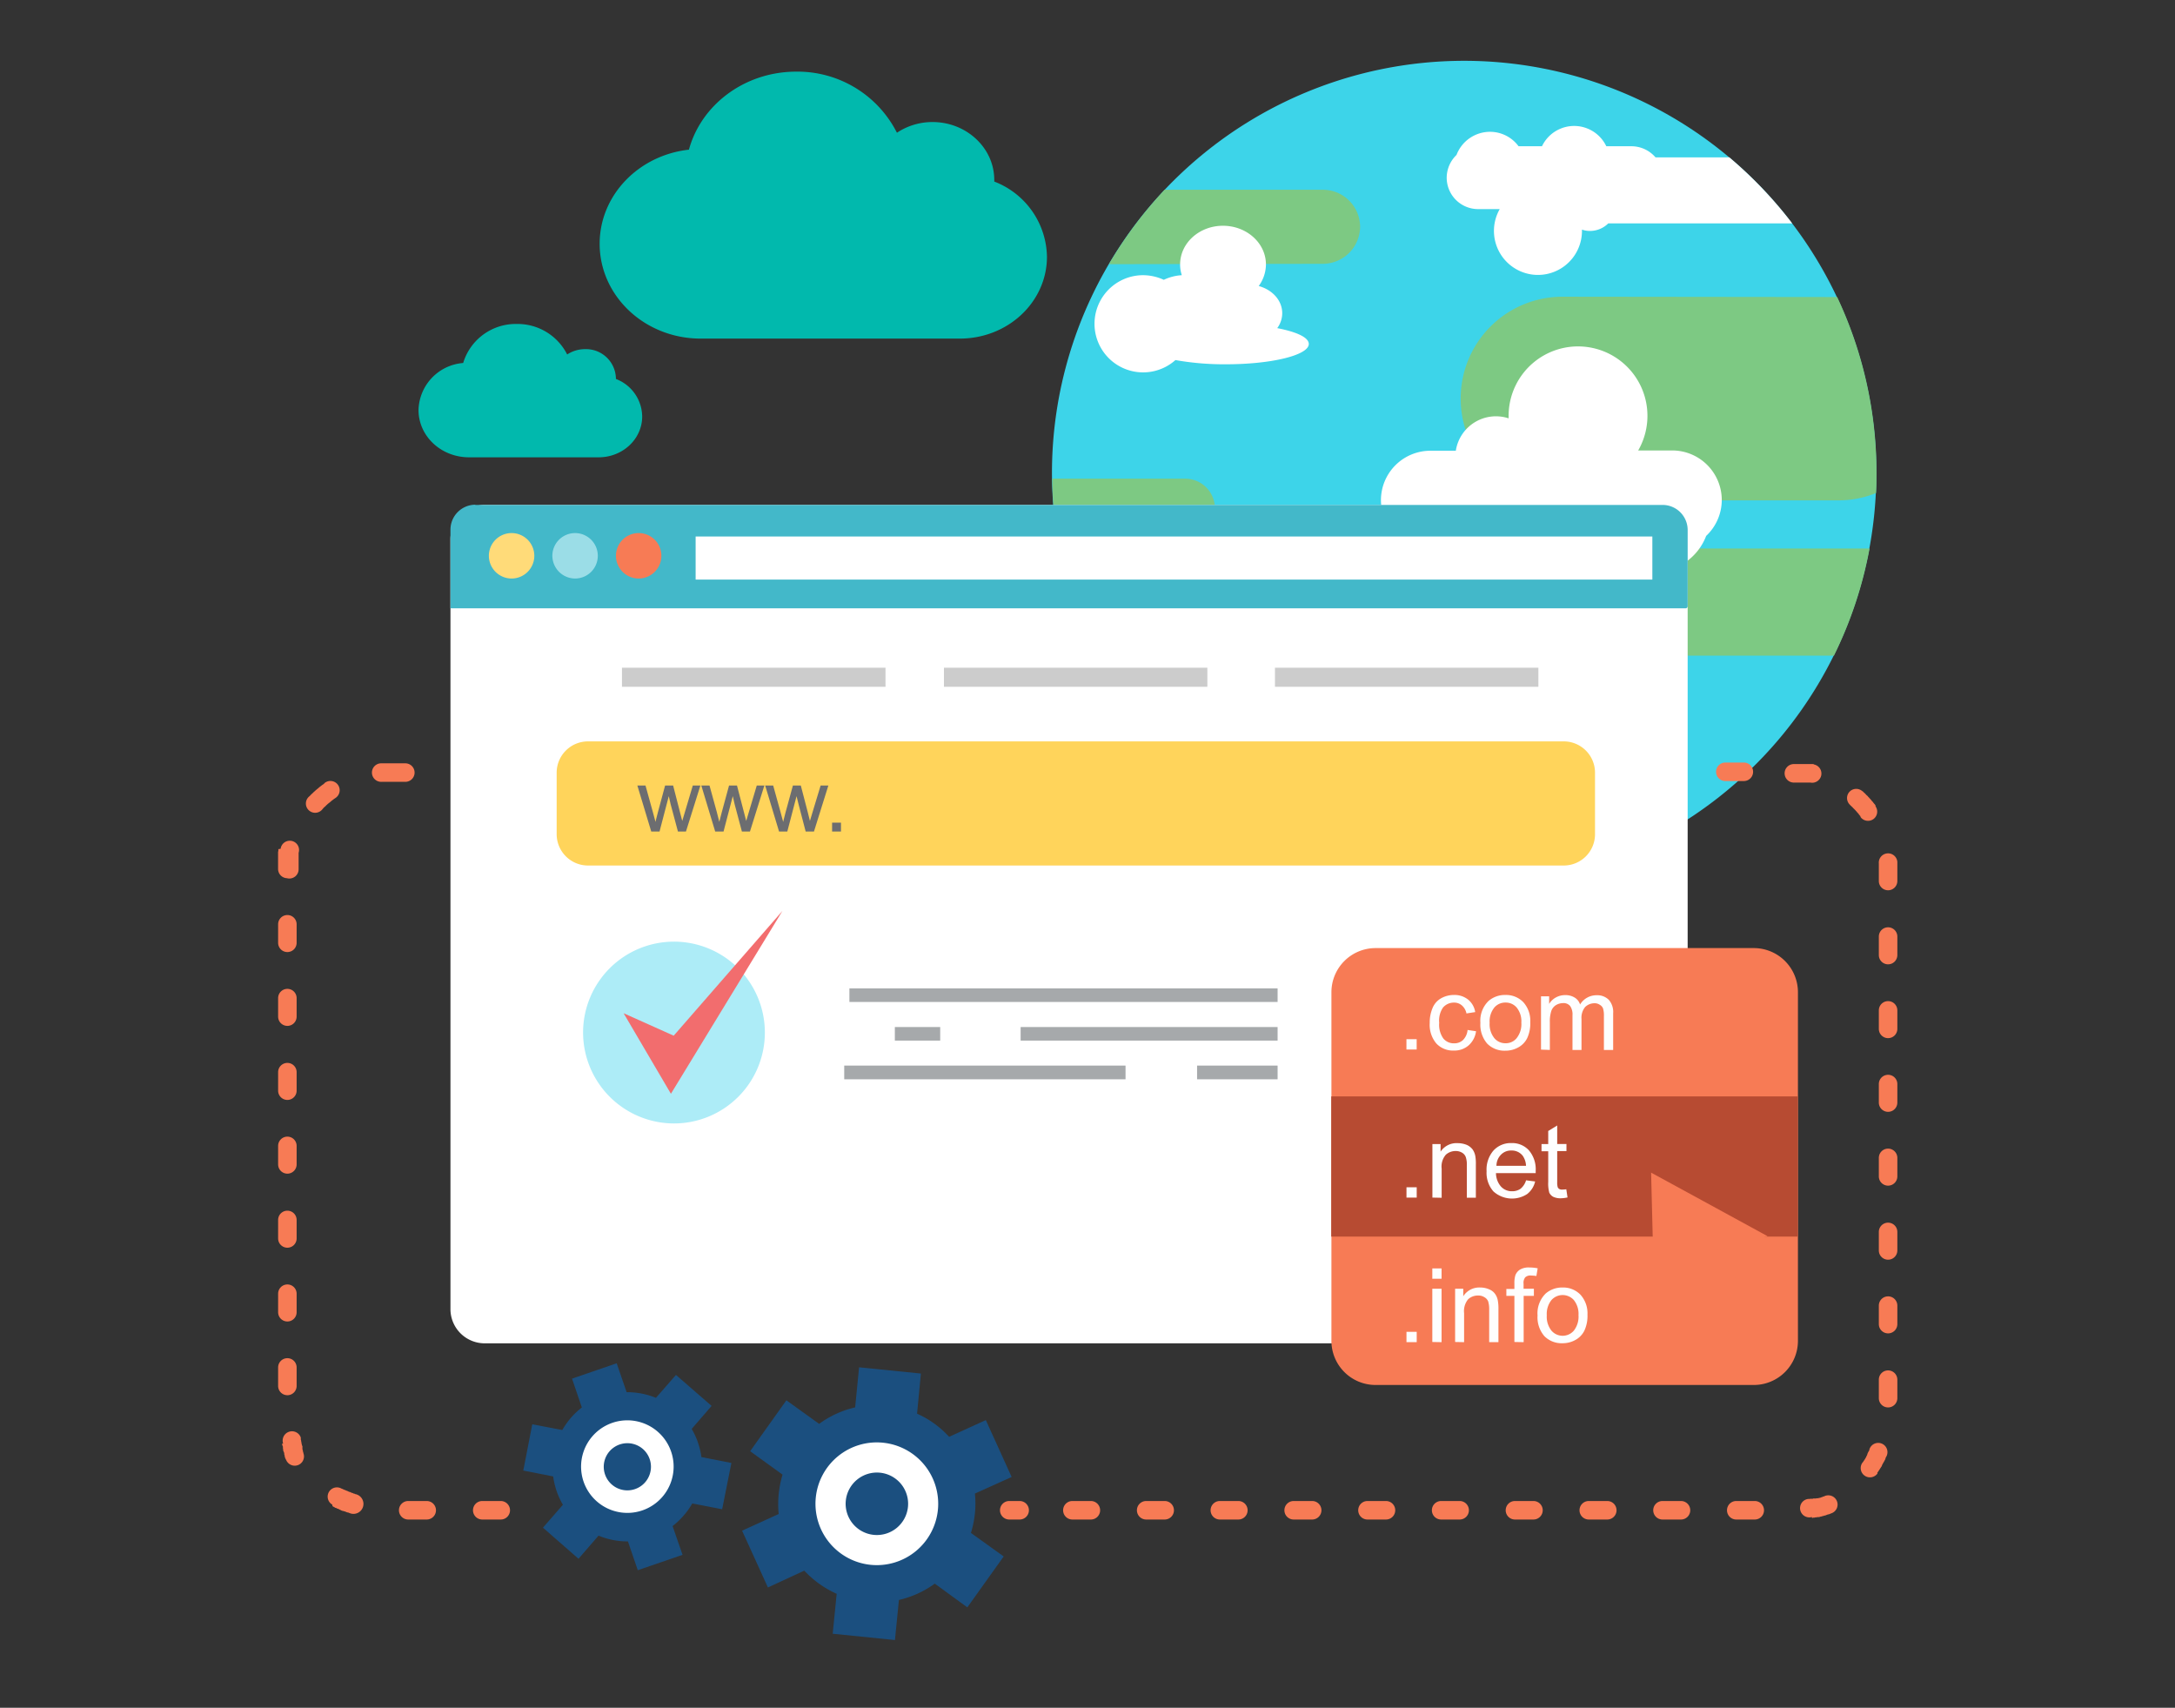
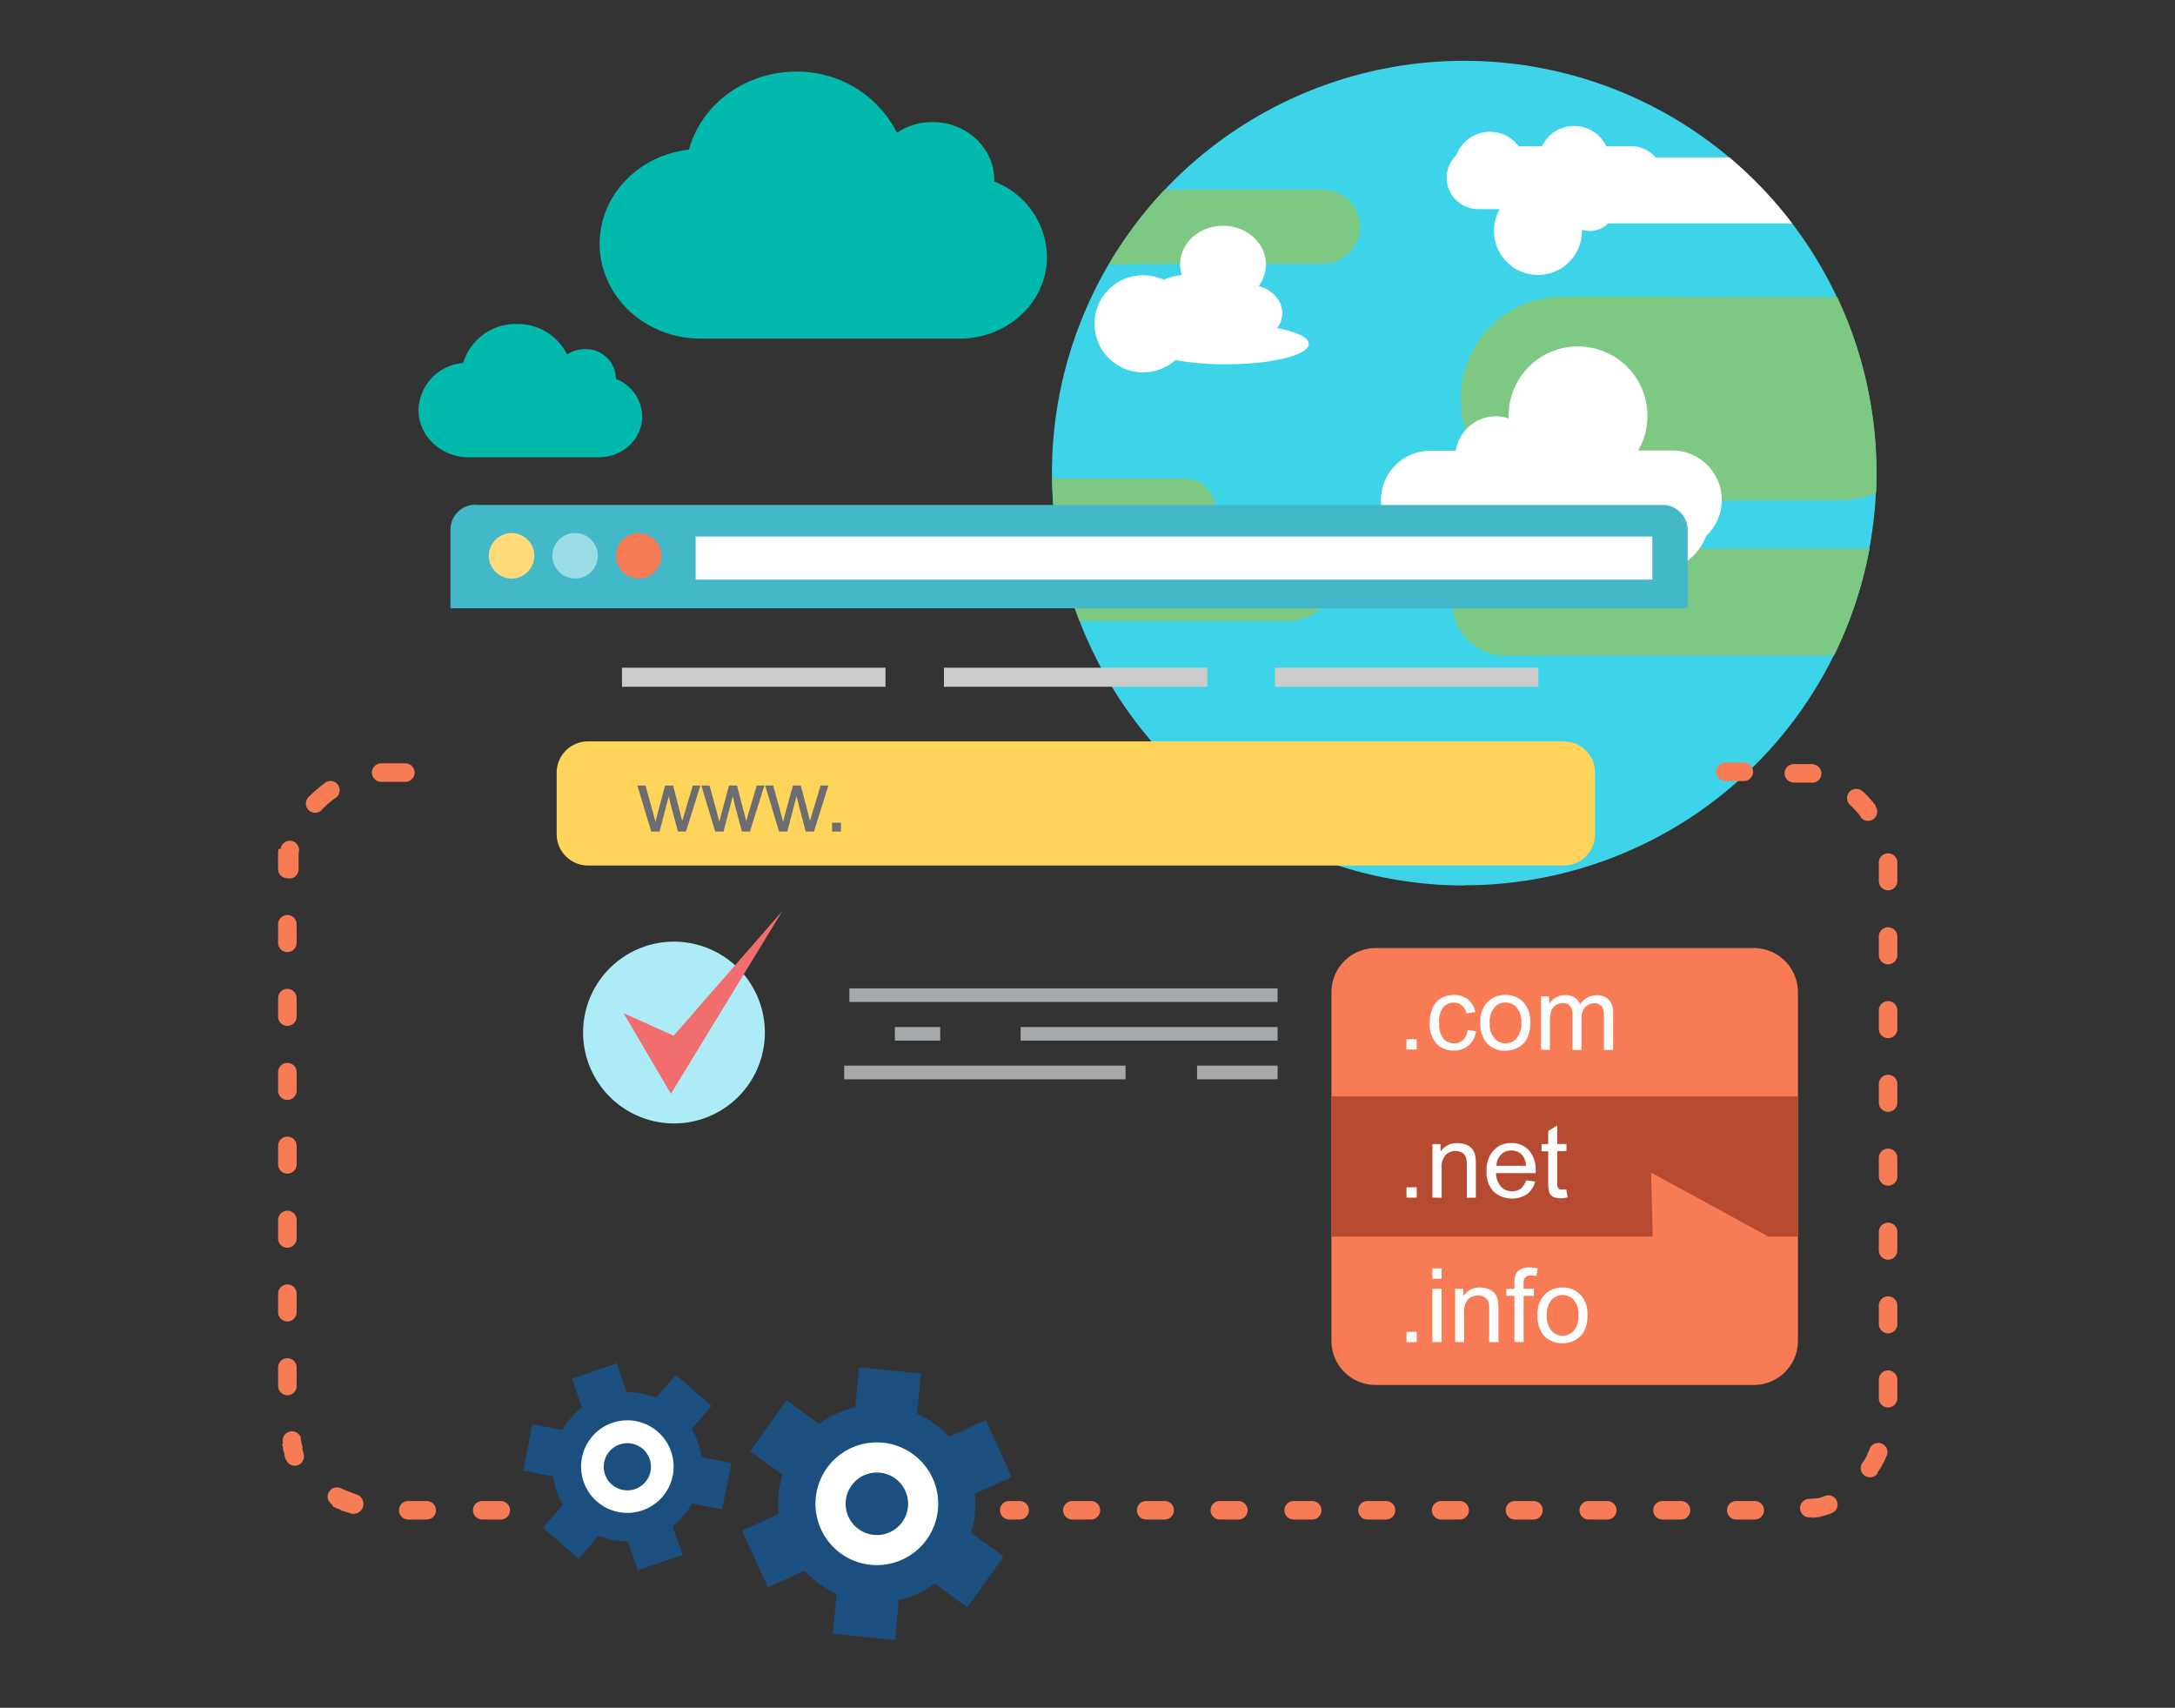
<svg xmlns="http://www.w3.org/2000/svg" id="Layer_1" data-name="Layer 1" width="470" height="369" viewBox="0 0 470 369">
  <rect x="0" y="0" width="470" height="369" fill="#333333" stroke="none" />
  <defs>
    <style>.cls-1{fill:#3dd4e9;}.cls-1,.cls-11,.cls-12,.cls-13,.cls-16,.cls-17,.cls-19,.cls-2,.cls-3,.cls-4,.cls-5,.cls-6,.cls-7,.cls-9{fill-rule:evenodd;}.cls-2{fill:#7dc983;}.cls-3,.cls-8{fill:#fff;}.cls-4{fill:#43b8c9;}.cls-5{fill:#ffdb79;}.cls-6{fill:#9bdde7;}.cls-18,.cls-7{fill:#f77b55;}.cls-9{fill:#ffd45b;}.cls-10{fill:#ccc;}.cls-11{fill:#6c6d70;}.cls-12{fill:#adecf7;}.cls-13{fill:#f26d6e;}.cls-14{fill:#a6a9ab;}.cls-15{fill:#b74b32;}.cls-16{fill:#fefefe;}.cls-17{fill:#1b4f7f;}.cls-19{fill:#01b9ad;}</style>
  </defs>
  <title>1</title>
  <g id="Domain_Checker" data-name="Domain Checker">
    <path class="cls-1" d="M316.4,191.28a89.07,89.07,0,1,0-89.08-89,89.23,89.23,0,0,0,89.08,89.05Z" />
    <path class="cls-2" d="M404,118.51a88.37,88.37,0,0,1-7.7,23.16H325.38a11.61,11.61,0,0,1-11.59-11.56h0a11.63,11.63,0,0,1,11.59-11.6Zm-7-54.33a89,89,0,0,1,8.5,38.05c0,1.45,0,2.88-.1,4.3a21.39,21.39,0,0,1-8.17,1.58H337.64a22,22,0,0,1-22-22h0a22,22,0,0,1,22-22Zm-163.73,70a88.25,88.25,0,0,1-5.88-30.75h28.76a6.41,6.41,0,0,1,6.38,6.38h0a6.42,6.42,0,0,1-.57,2.62h16.39a10.92,10.92,0,0,1,10.89,10.89h0a10.9,10.9,0,0,1-10.89,10.86Zm6.36-77.1A89.57,89.57,0,0,1,251.67,41h34.24a8.05,8.05,0,0,1,8,8h0a8.07,8.07,0,0,1-8,8Z" />
    <path class="cls-3" d="M357.33,123.62a12.16,12.16,0,0,0,11.36-7.83,10.66,10.66,0,0,0,3.37-7.78h0a10.71,10.71,0,0,0-10.69-10.68H354A15,15,0,1,0,326,90c0,.13,0,.26,0,.39a8.77,8.77,0,0,0-11.41,7h-5.53A10.69,10.69,0,0,0,298.41,108h0a10.7,10.7,0,0,0,10.68,10.69h8.61a12.14,12.14,0,0,0,21.92,0h8a12.11,12.11,0,0,0,9.75,4.92ZM373.69,34a90.85,90.85,0,0,1,13.59,14.27H347.53a5.61,5.61,0,0,1-3.95,1.63,5.15,5.15,0,0,1-1.73-.29v.26a9.51,9.51,0,1,1-17.77-4.69h-4.69a6.79,6.79,0,0,1-6.77-6.77h0a6.86,6.86,0,0,1,2.12-4.93,7.75,7.75,0,0,1,7.22-5,7.66,7.66,0,0,1,6.19,3.12h5.06a7.7,7.7,0,0,1,13.9,0h5.47A6.86,6.86,0,0,1,357.74,34ZM247,59.46a10.88,10.88,0,0,1,4.49,1,10.43,10.43,0,0,1,3.89-1,7.31,7.31,0,0,1-.37-2.31c0-4.64,4.15-8.37,9.26-8.37s9.29,3.73,9.29,8.37A8,8,0,0,1,272,61.8c3,.83,5.08,3.14,5.08,5.88A5.48,5.48,0,0,1,276,70.9c4.15.8,6.82,2,6.82,3.42,0,2.41-8,4.39-17.92,4.39A60.57,60.57,0,0,1,254,77.8a10.5,10.5,0,1,1-7-18.34Z" />
-     <path class="cls-3" d="M104.71,109.1H357.3a7.42,7.42,0,0,1,7.39,7.39V282.88a7.4,7.4,0,0,1-7.39,7.37H104.71a7.4,7.4,0,0,1-7.37-7.37V116.49a7.42,7.42,0,0,1,7.37-7.39Z" />
    <path class="cls-4" d="M102.71,109.1H359.3a5.42,5.42,0,0,1,5.39,5.39V131a.45.45,0,0,1-.46.44H97.34v-17a5.4,5.4,0,0,1,5.37-5.39Z" />
    <path class="cls-5" d="M110.54,125a4.91,4.91,0,1,0-4.9-4.91,4.92,4.92,0,0,0,4.9,4.91Z" />
    <path class="cls-6" d="M124.26,125a4.91,4.91,0,1,0-4.9-4.91,4.94,4.94,0,0,0,4.9,4.91Z" />
    <path class="cls-7" d="M138,125a4.91,4.91,0,1,0-4.9-4.91A4.92,4.92,0,0,0,138,125Z" />
    <rect class="cls-8" x="150.32" y="115.92" width="206.74" height="9.31" />
    <path class="cls-9" d="M127.06,160.19H337.93a6.76,6.76,0,0,1,6.74,6.74v13.33a6.76,6.76,0,0,1-6.74,6.75H127.06a6.78,6.78,0,0,1-6.77-6.75V166.93a6.77,6.77,0,0,1,6.77-6.74Z" />
    <rect class="cls-10" x="203.98" y="144.27" width="56.92" height="4.12" />
    <rect class="cls-10" x="134.4" y="144.27" width="56.95" height="4.12" />
    <rect class="cls-10" x="275.51" y="144.27" width="56.92" height="4.12" />
    <path class="cls-11" d="M140.73,179.67l-3-9.94h1.76l1.59,5.74.57,2.12c0-.1.18-.78.51-2.05l1.56-5.81h1.74l1.48,5.76.49,1.89.57-1.91,1.71-5.74h1.64l-3.12,9.94h-1.73l-1.59-5.94-.39-1.71-2,7.65Zm13.82,0-3-9.94h1.77l1.58,5.74.54,2.12c0-.1.21-.78.52-2.05l1.58-5.81h1.72l1.5,5.76.49,1.89.57-1.91,1.71-5.74h1.64l-3.11,9.94h-1.74l-1.58-5.94-.39-1.71-2,7.65Zm13.8,0-3-9.94h1.73l1.59,5.74.57,2.12c0-.1.2-.78.51-2.05l1.59-5.81h1.71l1.5,5.76.47,1.89.57-1.91,1.74-5.74H179l-3.11,9.94H174.1l-1.55-5.94-.42-1.71-2,7.65Zm11.46,0v-1.92h1.92v1.92Z" />
    <path class="cls-12" d="M145.66,242.74A19.64,19.64,0,1,0,126,223.11a19.67,19.67,0,0,0,19.64,19.63Z" />
    <polygon class="cls-13" points="134.76 218.93 144.98 236.33 169.07 196.83 145.58 223.78 134.76 218.93" />
    <rect class="cls-14" x="183.55" y="213.56" width="92.53" height="2.93" />
    <rect class="cls-14" x="220.55" y="221.91" width="55.53" height="2.93" />
    <rect class="cls-14" x="182.43" y="230.24" width="60.79" height="2.96" />
    <rect class="cls-14" x="258.68" y="230.24" width="17.4" height="2.96" />
    <rect class="cls-14" x="193.37" y="221.91" width="9.8" height="2.93" />
    <path class="cls-7" d="M297.16,204.85H379a9.54,9.54,0,0,1,9.52,9.52v75.36a9.54,9.54,0,0,1-9.52,9.52h-81.8a9.54,9.54,0,0,1-9.49-9.52V214.37a9.54,9.54,0,0,1,9.49-9.52Z" />
    <rect class="cls-15" x="287.67" y="236.9" width="100.8" height="30.29" />
    <path class="cls-16" d="M334.25,284.21a4.81,4.81,0,0,0,1,3.29,3.19,3.19,0,0,0,4.85,0,4.91,4.91,0,0,0,1-3.35,4.75,4.75,0,0,0-1-3.24,3.24,3.24,0,0,0-4.85,0,4.82,4.82,0,0,0-1,3.3Zm-2,0a6,6,0,0,1,1.76-4.72,5.37,5.37,0,0,1,3.63-1.3,5.18,5.18,0,0,1,3.89,1.56,6,6,0,0,1,1.51,4.3,7.49,7.49,0,0,1-.68,3.48,4.61,4.61,0,0,1-1.94,2,5.65,5.65,0,0,1-2.78.7,5.22,5.22,0,0,1-3.91-1.53,6.21,6.21,0,0,1-1.48-4.46Zm-5,5.75V280h-1.74v-1.5h1.74v-1.22a5.71,5.71,0,0,1,.21-1.74,2.53,2.53,0,0,1,1-1.22,3.66,3.66,0,0,1,2-.46,9.55,9.55,0,0,1,1.82.18L332,275.7a9.9,9.9,0,0,0-1.17-.1,1.61,1.61,0,0,0-1.24.39,1.9,1.9,0,0,0-.36,1.39v1.07h2.23V280h-2.21v10Zm-12.81,0V278.45h1.76v1.63a4.08,4.08,0,0,1,3.66-1.89,4.71,4.71,0,0,1,1.92.39,2.88,2.88,0,0,1,1.3,1,3.61,3.61,0,0,1,.59,1.43,9.8,9.8,0,0,1,.13,1.89V290h-2v-7a6,6,0,0,0-.21-1.79,1.87,1.87,0,0,0-.83-.93,2.43,2.43,0,0,0-1.35-.36,3.11,3.11,0,0,0-2.15.8,4,4,0,0,0-.88,3V290Zm-4.93,0V278.45h2V290Zm0-13.66v-2.23h2v2.23ZM303.93,290v-2.23h2.21V290Z" />
    <path class="cls-16" d="M338.47,257l.26,1.73a7.53,7.53,0,0,1-1.47.18,3.59,3.59,0,0,1-1.64-.33,2,2,0,0,1-.83-.88,7.5,7.5,0,0,1-.23-2.31v-6.64h-1.45V247.2h1.45v-2.83l1.94-1.19v4h2v1.53h-2v6.74a3.62,3.62,0,0,0,.11,1.07.92.92,0,0,0,.33.38,1.22,1.22,0,0,0,.68.13,6.35,6.35,0,0,0,.85-.07Zm-15.11-5.11h6.4a4.09,4.09,0,0,0-.72-2.18,3,3,0,0,0-2.42-1.12,3,3,0,0,0-2.25.88,3.43,3.43,0,0,0-1,2.42Zm6.37,3.13,2,.26A4.81,4.81,0,0,1,330,258a6,6,0,0,1-7.28-.57,6.06,6.06,0,0,1-1.48-4.36,6.28,6.28,0,0,1,1.5-4.49,5.06,5.06,0,0,1,3.87-1.6,4.9,4.9,0,0,1,3.76,1.55,6.3,6.3,0,0,1,1.48,4.44c0,.1,0,.28,0,.51h-8.58a4.45,4.45,0,0,0,1.09,2.91,3.16,3.16,0,0,0,2.38,1,3.1,3.1,0,0,0,1.84-.54,3.76,3.76,0,0,0,1.19-1.82Zm-20.2,3.74V247.2h1.77v1.63A4.11,4.11,0,0,1,315,247a5.25,5.25,0,0,1,1.92.36,3.28,3.28,0,0,1,1.3,1,3.74,3.74,0,0,1,.59,1.46,10.21,10.21,0,0,1,.11,1.89v7.08h-1.95v-7a5,5,0,0,0-.23-1.79,1.82,1.82,0,0,0-.8-.94,2.59,2.59,0,0,0-1.35-.36,3.13,3.13,0,0,0-2.16.8,3.9,3.9,0,0,0-.9,3v6.3Zm-5.6,0v-2.23h2.21v2.23Z" />
    <path class="cls-16" d="M333,226.79V215.27h1.76v1.64a3.87,3.87,0,0,1,1.43-1.38,4.12,4.12,0,0,1,2-.52,3.78,3.78,0,0,1,2.11.55,2.67,2.67,0,0,1,1.14,1.48,4.14,4.14,0,0,1,3.58-2,3.51,3.51,0,0,1,2.64,1,4,4,0,0,1,.93,2.91v7.91h-2v-7.26a5.4,5.4,0,0,0-.18-1.69,1.55,1.55,0,0,0-.7-.8,1.93,1.93,0,0,0-1.16-.34,2.89,2.89,0,0,0-2,.8,3.62,3.62,0,0,0-.8,2.6v6.69h-1.95v-7.47a3.18,3.18,0,0,0-.49-2,1.82,1.82,0,0,0-1.56-.65,3,3,0,0,0-1.53.44,2.44,2.44,0,0,0-1,1.27,7.36,7.36,0,0,0-.31,2.41v6ZM321.9,221a4.77,4.77,0,0,0,1,3.29,3.06,3.06,0,0,0,2.44,1.12,3,3,0,0,0,2.41-1.12,4.88,4.88,0,0,0,1-3.34,4.72,4.72,0,0,0-1-3.24,3.09,3.09,0,0,0-2.41-1.09,3.12,3.12,0,0,0-2.44,1.09,4.77,4.77,0,0,0-1,3.29Zm-2,0a5.92,5.92,0,0,1,1.76-4.72,5.38,5.38,0,0,1,3.63-1.3,5.19,5.19,0,0,1,3.89,1.56,6,6,0,0,1,1.5,4.31,7.59,7.59,0,0,1-.67,3.47,4.61,4.61,0,0,1-1.94,2,5.66,5.66,0,0,1-2.78.7,5.21,5.21,0,0,1-3.92-1.53,6.23,6.23,0,0,1-1.47-4.46Zm-2.86,1.53,1.92.29a4.92,4.92,0,0,1-1.61,3.06,4.63,4.63,0,0,1-3.19,1.11,4.89,4.89,0,0,1-3.78-1.53,6.26,6.26,0,0,1-1.43-4.41,8,8,0,0,1,.62-3.26,4.25,4.25,0,0,1,1.87-2.11,5.65,5.65,0,0,1,2.75-.7,4.69,4.69,0,0,1,3.06,1,4.35,4.35,0,0,1,1.53,2.7l-1.89.29a3.1,3.1,0,0,0-1-1.74,2.51,2.51,0,0,0-1.66-.6,3.08,3.08,0,0,0-2.41,1.07A5,5,0,0,0,311,221a5.13,5.13,0,0,0,.88,3.37,2.94,2.94,0,0,0,2.33,1.06,2.74,2.74,0,0,0,1.92-.7,3.52,3.52,0,0,0,1-2.18Zm-13.12,4.23v-2.23h2.21v2.23Z" />
    <path class="cls-17" d="M198.17,305.45a20.91,20.91,0,0,1,6.93,5l7.93-3.61,5.58,12.29-7.94,3.58a21.37,21.37,0,0,1,0,4.31,22.35,22.35,0,0,1-.86,4.2l7.08,5.08-7.86,11L202,342.17a21.29,21.29,0,0,1-7.75,3.53l-.86,8.66L179.94,353l.86-8.63a21.8,21.8,0,0,1-7-5L165.94,343l-5.58-12.27,7.91-3.6a21.11,21.11,0,0,1,0-4.28,22.62,22.62,0,0,1,.83-4.23l-7-5.06,7.83-11,7.08,5.09a21.22,21.22,0,0,1,7.78-3.56l.85-8.66L199,296.78Z" />
    <path class="cls-3" d="M190.13,318.2a6.75,6.75,0,1,1-7.36,6.05,6.76,6.76,0,0,1,7.36-6.05Zm.65-6.48a13.26,13.26,0,1,1-14.5,11.91,13.25,13.25,0,0,1,14.5-11.91Z" />
    <path class="cls-17" d="M149.47,308.74a16.43,16.43,0,0,1,2.1,6.09l6.48,1.27-2,10-6.46-1.25a15.46,15.46,0,0,1-1.89,2.65,16,16,0,0,1-2.36,2.23l2.15,6.22-9.67,3.32-2.13-6.22a16.23,16.23,0,0,1-6.35-1.25l-4.33,5-7.68-6.72,4.31-4.95a16.34,16.34,0,0,1-2.1-6.12l-6.46-1.27,1.94-10,6.49,1.24a17.09,17.09,0,0,1,1.86-2.64,17.65,17.65,0,0,1,2.36-2.23l-2.12-6.23,9.65-3.32,2.15,6.25a16.32,16.32,0,0,1,6.33,1.22l4.33-4.95,7.7,6.69Z" />
    <path class="cls-3" d="M138.91,313.07a5.1,5.1,0,1,1-7.18.49,5.12,5.12,0,0,1,7.18-.49Zm3.24-3.71a10,10,0,1,1-14.16,1,10,10,0,0,1,14.16-1Z" />
    <polygon class="cls-7" points="356.79 253.37 369.36 260.22 381.94 267.09 371.23 270.13 379.69 283.97 373.56 287.73 365.11 273.86 357.51 282 357.15 267.69 356.79 253.37" />
    <path class="cls-18" d="M82.48,168.93a2,2,0,1,1-.21-4h.13l.16,0h.75l.16,0h4.12a2,2,0,0,1,2,2,2,2,0,0,1-2,2H83.1l-.1,0h-.52Zm-12.4.31a2,2,0,1,1,2.31,3.24l0,0-.1.08-.11.07-.08.06-.1.07-.1.08-.08.08-.1.05-.08.08-.11.08-.07.08-.11.07-.07.08-.11.08-.08.05-.1.08-.08.08-.1.07-.08.08-.08.08-.1.08-.08.07-.08.11-.1.08-.08.07-.08.08-.1.08-.08.08-.08.08-.07.1-.08.08h0a2,2,0,1,1-2.85-2.75l0,0,.1-.08.08-.11.1-.1.11-.1.1-.11.1-.07.11-.11.1-.1.1-.11.11-.07.1-.11.11-.1.1-.08.1-.1.11-.08.1-.1.13-.08.1-.11.11-.07.1-.11.1-.07.13-.11.11-.08.1-.07.13-.11.11-.08.1-.07.13-.08.1-.08.13-.1ZM60.64,183.4a2,2,0,1,1,3.89.86v0l0,.11,0,.13,0,.1,0,.13,0,.13v.1l0,.13,0,.13,0,.11,0,.13v.13l0,.1,0,.13V186l0,.1v.13l0,.13v.11l0,.12v.14l0,.12v.24l0,.13v.36l0,.13v.13h0A2,2,0,0,1,62,189.75a2,2,0,0,1-1.91-2v-.47l0-.16v-.31l0-.13v-.15l0-.16v-.15l0-.13v-.16l0-.15,0-.13v-.16l0-.16,0-.13,0-.15,0-.16v-.13l0-.15,0-.13,0-.16,0-.13,0-.15.06-.16,0-.13,0-.15,0-.13Zm-.54,16.31a2,2,0,0,1,4,0v4a2,2,0,0,1-4,0Zm0,15.95a2,2,0,0,1,4,0v4a2,2,0,0,1-4,0Zm0,16a2,2,0,0,1,4,0v4a2,2,0,1,1-4,0Zm0,15.93a2,2,0,0,1,4,0v4a2,2,0,1,1-4,0Zm0,16a2,2,0,1,1,4,0v4a2,2,0,1,1-4,0Zm0,15.94a2,2,0,0,1,4,0v4a2,2,0,1,1-4,0Zm0,15.93a2,2,0,0,1,4,0v4a2,2,0,1,1-4,0Zm1.09,16.47A2,2,0,1,1,65,310.61l0,.1,0,.1,0,.11,0,.13.06.1,0,.1,0,.13.06.11,0,.1,0,.13.06.11,0,.1,0,.1.06.13,0,.11.05.1.06.1,0,.13,0,.11,0,.1,0,.11,0,.1,0,.1.05.13,0,.11.06.1,0,.1,0,.11.08.1,0,.1,0,.06a2,2,0,0,1-3.5,1.89l-.06-.08-.07-.13-.06-.13-.07-.13-.06-.13-.07-.13-.06-.13,0-.13-.08-.13,0-.12,0-.14-.08-.13,0-.12,0-.13-.05-.13,0-.13-.08-.13-.05-.13-.06-.13,0-.13,0-.16-.05-.13,0-.13,0-.13,0-.13-.05-.15-.06-.13-.05-.13,0-.13,0-.16ZM71.8,325.1a2,2,0,0,1-.73-2.72,2,2,0,0,1,2.75-.73v0l.1.05.11,0,.1.06.1.07.11.06.1,0,.11.05.1.05.1.05.11.06.1,0,.1.05.11.05.1.05.13.06.1.05.11,0,.1.05.11.05.1.05.13.06.1,0,.11.05.1.06.13.05.1,0,.11.06.1.05.13,0,.1.05h0A2,2,0,0,1,75.74,327l0,0-.13-.05-.16-.05-.13-.06-.13-.05-.13,0-.13-.05-.13-.05-.13-.06-.15-.05-.13-.05-.13,0-.13-.08-.13,0-.13-.05-.13-.05-.13-.08-.13-.05-.13-.08-.13-.05-.1-.08-.13,0-.13-.06-.13-.07-.13-.08-.13,0-.13-.08-.1-.08-.14-.05-.12-.08-.13-.08Zm16.41,3.22a2,2,0,0,1-2-2,2,2,0,0,1,2-2h4a2,2,0,0,1,2,2,2,2,0,0,1-2,2Zm16,0a2,2,0,0,1-2-2,2,2,0,0,1,2-2h4a2,2,0,0,1,2,2,2,2,0,0,1-2,2Zm113.88,0a2,2,0,0,1-2-2,2,2,0,0,1,2-2h2.25a2,2,0,0,1,2,2,2,2,0,0,1-2,2Zm13.64,0a2,2,0,0,1-2-2,2,2,0,0,1,2-2h4a2,2,0,0,1,2,2,2,2,0,0,1-2,2Zm15.95,0a2,2,0,0,1-2-2,2,2,0,0,1,2-2h4a2,2,0,0,1,2,2,2,2,0,0,1-2,2Zm15.92,0a2,2,0,0,1-2-2,2,2,0,0,1,2-2h4a2,2,0,0,1,2,2,2,2,0,0,1-2,2Zm15.95,0a2,2,0,0,1-2-2,2,2,0,0,1,2-2h4a2,2,0,0,1,2,2,2,2,0,0,1-2,2Zm15.95,0a2,2,0,0,1-2-2,2,2,0,0,1,2-2h4a2,2,0,0,1,2,2,2,2,0,0,1-2,2Zm15.92,0a2,2,0,0,1-2-2,2,2,0,0,1,2-2h4a2,2,0,0,1,2,2,2,2,0,0,1-2,2Zm15.95,0a2,2,0,0,1-2-2,2,2,0,0,1,2-2h4a2,2,0,0,1,2,2,2,2,0,0,1-2,2Zm15.95,0a2,2,0,0,1-2-2,2,2,0,0,1,2-2h4a2,2,0,0,1,2,2,2,2,0,0,1-2,2Zm15.93,0a2,2,0,0,1-2-2,2,2,0,0,1,2-2h4a2,2,0,0,1,2,2,2,2,0,0,1-2,2Zm15.94,0a2,2,0,0,1-2-2,2,2,0,0,1,2-2h4a2,2,0,0,1,2,2,2,2,0,0,1-2,2Zm16.34-.54a2,2,0,1,1-.85-3.9h0l.13,0,.13,0,.1,0,.13-.05.1,0,.13,0,.11,0,.13,0,.1,0,.1-.06.13,0,.11,0,.13,0,.1,0,.13,0,.1-.05.11,0,.13,0,.1,0,.11-.05.13,0,.1-.05.1,0,.13-.05.11-.06.1,0,.1-.05.13-.06.11-.05.1,0h0a2,2,0,1,1,1.58,3.65h0l-.13.05-.13.06-.13.05-.13.05-.13,0-.13.05-.16.06-.13.05-.13.05-.13.05-.15,0-.13.05-.13.06-.13,0-.16.06-.13.05-.13,0-.15.05-.13.06-.13,0-.16,0-.13,0-.13.05-.15,0-.13,0-.16.06-.13,0-.15,0-.13.05-.16,0Zm14.19-9.42a2,2,0,0,1-3.27-2.31l.05-.07.08-.08.08-.11.05-.1.08-.1.05-.08.08-.11.05-.1.08-.1.05-.11.05-.1.08-.1.05-.08,0-.11.08-.1.05-.1.06-.11,0-.1.08-.1,0-.11.05-.1.05-.11.05-.1.05-.1.08-.11.05-.1.06-.1,0-.11.05-.13,0-.1.06-.08a2,2,0,0,1,2.64-1,2,2,0,0,1,1,2.64l-.05.1-.08.13-.05.13-.08.13,0,.13-.05.13-.08.13-.06.13-.07.13-.08.13-.05.11-.08.12-.08.13-.05.13-.08.13-.08.11,0,.13-.07.13-.08.1-.08.13-.08.13-.08.1-.07.13-.08.13-.08.11-.08.13-.08.1-.07.13-.08.1-.08.13ZM410,302.1a2,2,0,0,1-2,2,2,2,0,0,1-2-2v-4a2,2,0,0,1,2-2,2,2,0,0,1,2,2Zm0-16a2,2,0,0,1-2,2,2,2,0,0,1-2-2v-4a2,2,0,0,1,2-2,2,2,0,0,1,2,2Zm0-15.92a2,2,0,0,1-2,2,2,2,0,0,1-2-2v-4a2,2,0,0,1,2-2,2,2,0,0,1,2,2Zm0-16a2,2,0,0,1-2,2,2,2,0,0,1-2-2v-4a2,2,0,0,1,2-2,2,2,0,0,1,2,2Zm0-15.95a2,2,0,0,1-2,2,2,2,0,0,1-2-2v-4a2,2,0,0,1,2-2,2,2,0,0,1,2,2Zm0-15.92a2,2,0,0,1-2,2,2,2,0,0,1-2-2v-4a2,2,0,0,1,2-2,2,2,0,0,1,2,2Zm0-15.95a2,2,0,0,1-2,2,2,2,0,0,1-2-2v-4a2,2,0,0,1,2-2,2,2,0,0,1,2,2Zm0-16a2,2,0,0,1-2,2,2,2,0,0,1-2-2v-2.7l0-.13v-.36l0-.13v-.26l0-.11v-.1a2,2,0,1,1,4-.36l0,.13v.28l0,.16v.15l0,.16v.6l0,.15v2.52Zm-4.75-16.19a2,2,0,0,1-.38,2.78,2,2,0,0,1-2.78-.36l0-.06-.08-.1,0-.08-.08-.1-.08-.08-.07-.1-.08-.08-.05-.1-.08-.11-.08-.08-.08-.07-.08-.11-.07-.07-.08-.11-.08-.08-.08-.07-.07-.11-.08-.08-.08-.07-.1-.11-.08-.08-.08-.07-.08-.08-.08-.1-.07-.08-.11-.08-.07-.08-.08-.08-.08-.07-.1-.08-.08-.11h0a2,2,0,0,1-.13-2.82,2,2,0,0,1,2.8-.13l.06,0,.1.11.1.1.11.11.1.07.1.11.11.1.08.1.1.11.1.08.11.1.1.1.08.11.1.1.11.1.07.11.11.1.1.11.08.1.1.1.08.13.1.11.11.1.08.1.07.11.11.13.08.1.1.11.08.1.07.13.11.1Zm-13.3-9a2,2,0,0,1,1.61,2.34,2,2,0,0,1-2.34,1.58h0l-.13,0-.13,0-.11,0h-.12l-.11,0-.13,0-.13,0h-.1l-.13,0H390l-.13,0h-.1l-.13,0h-.13l-.11,0h-.13l-.13,0h-.26l-.1,0h-.49l-.13,0h-.52a2,2,0,0,1-2-2,2,2,0,0,1,2-2h.15l.16,0h.75l.16,0h.28l.16,0h.15l.16,0h.13l.16,0H390l.13,0h.16l.15,0,.13,0,.16,0h.15l.13,0,.16,0,.15,0,.13,0,.16,0,.13,0,.15,0Zm-15.12-.41a2,2,0,0,1,2,2,2,2,0,0,1-2,2h-4a2,2,0,0,1-2-2,2,2,0,0,1,2-2Z" />
    <path class="cls-19" d="M172.06,15.48c-11.16,0-20.54,7.16-23.19,16.86-10.86,1.19-19.29,9.85-19.29,20.33,0,11.31,9.77,20.49,21.83,20.49h56c10.4,0,18.83-7.91,18.83-17.69a17.71,17.71,0,0,0-11.39-16.24,1.34,1.34,0,0,0,0-.36c0-6.9-6-12.5-13.33-12.5a13.81,13.81,0,0,0-7.7,2.31,24.07,24.07,0,0,0-21.81-13.2Z" />
    <path class="cls-19" d="M111.68,70a11.86,11.86,0,0,0-11.59,8.43,10.46,10.46,0,0,0-9.65,10.16c0,5.66,4.88,10.22,10.92,10.22h28c5.19,0,9.41-3.94,9.41-8.82a8.79,8.79,0,0,0-5.68-8.11v-.19a6.46,6.46,0,0,0-6.66-6.25,7,7,0,0,0-3.87,1.15A12,12,0,0,0,111.68,70Z" />
  </g>
</svg>